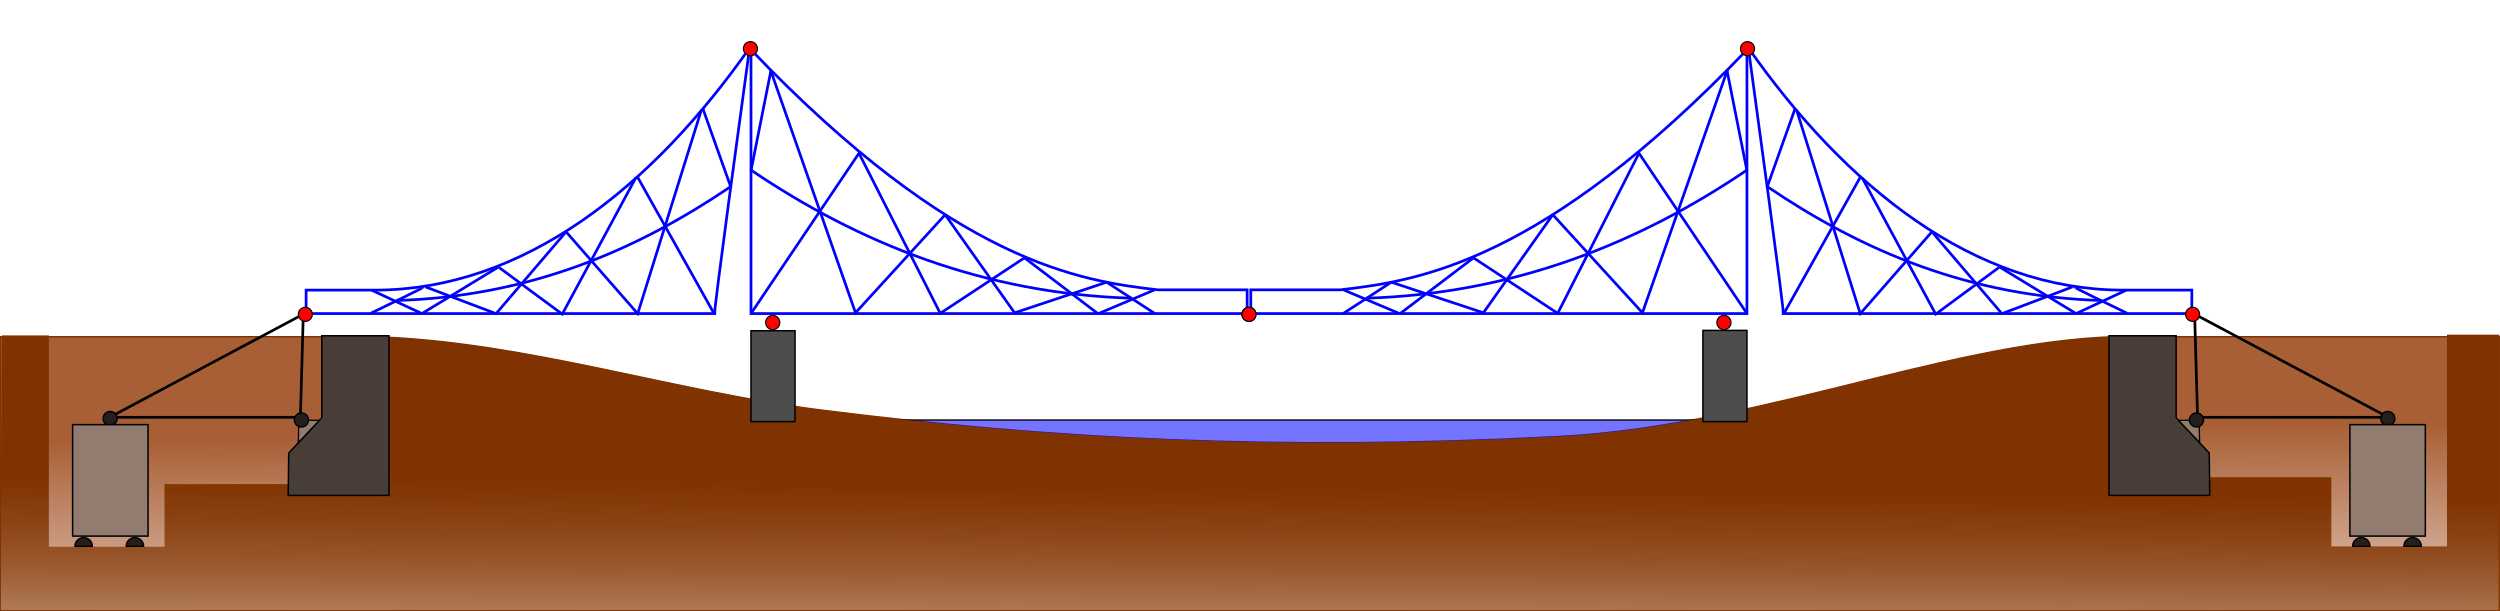
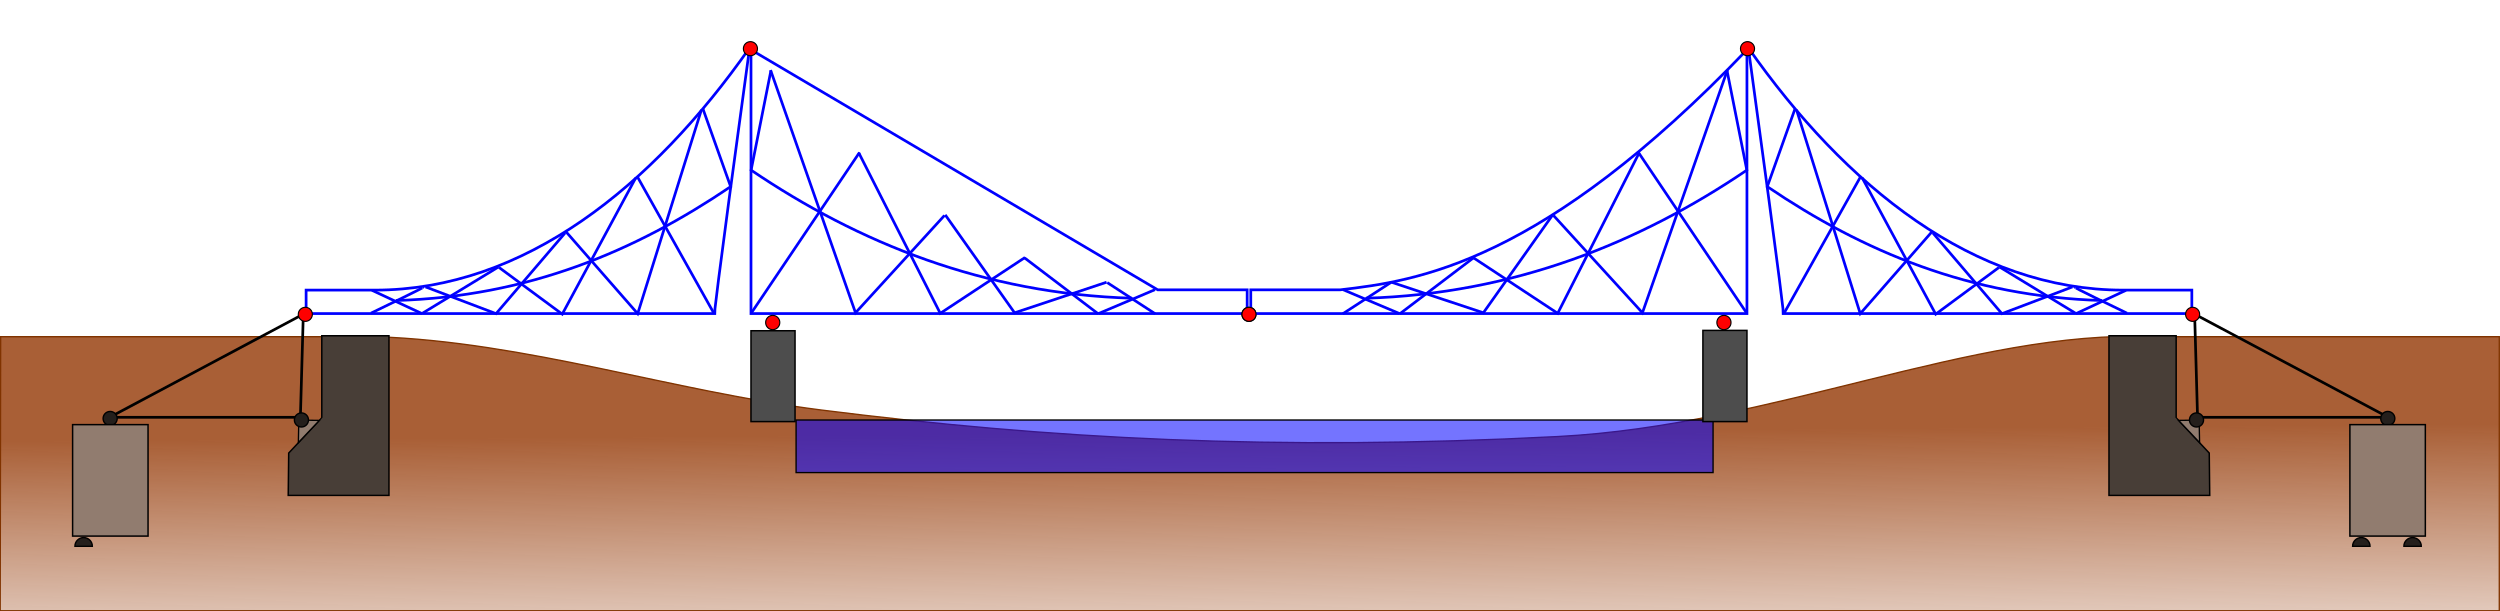
<svg xmlns="http://www.w3.org/2000/svg" xmlns:ns1="http://www.inkscape.org/namespaces/inkscape" xmlns:ns2="http://sodipodi.sourceforge.net/DTD/sodipodi-0.dtd" xmlns:ns3="http://www.openswatchbook.org/uri/2009/osb" xmlns:xlink="http://www.w3.org/1999/xlink" width="1834.438" height="448.657" id="svg2" version="1.1" ns1:version="0.48.5 r10040" ns2:docname="Structural System Blue Wonder Dresden.svg" ns1:export-filename="D:\Wikipedia\Ausleger\dresden.png" ns1:export-xdpi="90" ns1:export-ydpi="90">
  <defs id="defs4">
    <linearGradient ns1:collect="always" id="linearGradient5652">
      <stop style="stop-color:#a95f36;stop-opacity:1;" offset="0" id="stop5654" />
      <stop style="stop-color:#a95f36;stop-opacity:0;" offset="1" id="stop5656" />
    </linearGradient>
    <linearGradient id="linearGradient5582" ns3:paint="solid">
      <stop style="stop-color:#803300;stop-opacity:1;" offset="0" id="stop5584" />
    </linearGradient>
    <linearGradient ns1:collect="always" xlink:href="#linearGradient3122" id="linearGradient3128" x1="-22.795" y1="296.898" x2="-30.876" y2="662.573" gradientUnits="userSpaceOnUse" />
    <linearGradient ns1:collect="always" id="linearGradient3122">
      <stop style="stop-color:#803300;stop-opacity:1;" offset="0" id="stop3124" />
      <stop style="stop-color:#803300;stop-opacity:0;" offset="1" id="stop3126" />
    </linearGradient>
    <linearGradient ns1:collect="always" id="linearGradient3122-7">
      <stop style="stop-color:#803300;stop-opacity:1;" offset="0" id="stop3124-4" />
      <stop style="stop-color:#803300;stop-opacity:0;" offset="1" id="stop3126-0" />
    </linearGradient>
    <linearGradient gradientTransform="translate(-124.679,-161.979)" y2="662.573" x2="-30.876" y1="296.898" x1="-22.795" gradientUnits="userSpaceOnUse" id="linearGradient3330" xlink:href="#linearGradient3122-7" ns1:collect="always" />
    <linearGradient ns1:collect="always" xlink:href="#linearGradient5582" id="linearGradient5586" x1="460.29" y1="207.889" x2="579.003" y2="880.746" gradientUnits="userSpaceOnUse" />
    <linearGradient id="linearGradient5582-2" ns3:paint="solid">
      <stop style="stop-color:#803300;stop-opacity:1;" offset="0" id="stop5584-6" />
    </linearGradient>
    <linearGradient gradientTransform="translate(402.567,-519.561)" y2="620.746" x2="1431.86" y1="620.746" x1="-402.567" gradientUnits="userSpaceOnUse" id="linearGradient5622" xlink:href="#linearGradient5582-2" ns1:collect="always" />
    <linearGradient ns1:collect="always" xlink:href="#linearGradient5652" id="linearGradient5658" x1="621.585" y1="590.045" x2="623.013" y2="797.188" gradientUnits="userSpaceOnUse" />
    <linearGradient ns1:collect="always" xlink:href="#linearGradient3122-2" id="linearGradient3128-1" x1="-28.856" y1="624.187" x2="-30.876" y2="820.157" gradientUnits="userSpaceOnUse" />
    <linearGradient ns1:collect="always" id="linearGradient3122-2">
      <stop style="stop-color:#803300;stop-opacity:1;" offset="0" id="stop3124-1" />
      <stop style="stop-color:#803300;stop-opacity:0;" offset="1" id="stop3126-4" />
    </linearGradient>
    <linearGradient gradientTransform="translate(-124.679,-161.979)" y2="662.573" x2="-30.876" y1="296.898" x1="-22.795" gradientUnits="userSpaceOnUse" id="linearGradient5732" xlink:href="#linearGradient3122-2" ns1:collect="always" />
  </defs>
  <ns2:namedview id="base" pagecolor="#ffffff" bordercolor="#666666" borderopacity="1.0" ns1:pageopacity="0.0" ns1:pageshadow="2" ns1:zoom="0.7" ns1:cx="567.52404" ns1:cy="35.924021" ns1:document-units="px" ns1:current-layer="layer1" showgrid="false" ns1:window-width="1440" ns1:window-height="816" ns1:window-x="-8" ns1:window-y="-8" ns1:window-maximized="1" fit-margin-top="30" fit-margin-left="0" fit-margin-right="0" fit-margin-bottom="0" />
  <g ns1:label="Ebene 1" ns1:groupmode="layer" id="layer1" transform="translate(402.562,-273.28)">
    <path style="color:#000000;fill:url(#linearGradient5658);fill-opacity:1;fill-rule:nonzero;stroke:url(#linearGradient5586);stroke-width:1px;stroke-linecap:butt;stroke-linejoin:miter;stroke-miterlimit:4;stroke-opacity:1;stroke-dasharray:none;stroke-dashoffset:0;marker:none;visibility:visible;display:inline;overflow:visible;enable-background:accumulate" d="m -126.987,520.332 c 110.704,3.762 217.588,39.978 326.935,53.786 166.992,21.087 332.732,30.234 540.593,19.482 158.478,-8.198 304.235,-78.439 435.886,-73.267 l 254.933,0 0,201.099 c -610.476,0 -9088.479,0 -1833.763,0 l 0.336,-201.099 z" id="path3305" ns1:connector-curvature="0" ns2:nodetypes="csscccccc" ns1:export-filename="D:\Wikipedia\Ausleger\dresden.png" ns1:export-xdpi="90" ns1:export-ydpi="90" />
    <rect style="color:#000000;fill:#0000ff;fill-opacity:0.546;fill-rule:nonzero;stroke:#000000;stroke-width:1px;stroke-linecap:butt;stroke-linejoin:miter;stroke-miterlimit:4;stroke-opacity:1;stroke-dasharray:none;stroke-dashoffset:0;marker:none;visibility:visible;display:inline;overflow:visible;enable-background:accumulate" id="rect5662" width="672.857" height="38.571" x="561.429" y="308.193" transform="translate(-379.844,273.28)" ns1:export-filename="D:\Wikipedia\Ausleger\dresden.png" ns1:export-xdpi="90" ns1:export-ydpi="90" />
-     <path ns2:nodetypes="ccccccccccssccccccc" ns1:connector-curvature="0" id="path5600" d="m 1431.36,518.856 0,202.575 -1834.005,0 1.578,-202.07 34.355,0 0,155.118 84.853,0 0,-45.982 154.872,0 0,-108.165 c 110.704,3.762 217.588,39.978 326.935,53.786 166.992,21.087 332.732,30.234 540.593,19.482 158.478,-8.198 304.235,-78.439 435.886,-73.267 l 0,103.114 131.694,0 0,50.78 84.853,0 0,-155.37 z" style="color:#000000;fill:url(#linearGradient3128-1);fill-opacity:1;fill-rule:nonzero;stroke:none;stroke-width:1px;marker:none;visibility:visible;display:inline;overflow:visible;enable-background:accumulate" ns1:export-filename="D:\Wikipedia\Ausleger\dresden.png" ns1:export-xdpi="90" ns1:export-ydpi="90" />
    <g id="g4144" ns1:export-filename="D:\Wikipedia\Ausleger\dresden.png" ns1:export-xdpi="90" ns1:export-ydpi="90">
      <rect y="515.971" x="148.492" height="66.67" width="32.325" id="rect2985" style="color:#000000;fill:#4d4d4d;fill-opacity:1;fill-rule:nonzero;stroke:#000000;stroke-width:1.104;stroke-linecap:butt;stroke-linejoin:miter;stroke-miterlimit:4;stroke-opacity:1;stroke-dasharray:none;stroke-dashoffset:0;marker:none;visibility:visible;display:inline;overflow:visible;enable-background:accumulate" />
-       <path ns2:nodetypes="cccccc" ns1:connector-curvature="0" id="path2989" d="m 148.5,309.812 0,193.564 364.074,9e-5 0,-17.428 -65.613,-4e-5 C 390.502,479.461 298.578,466.48 148.5,309.812 z" style="color:#000000;fill:none;stroke:#0000ff;stroke-width:2;stroke-linecap:butt;stroke-linejoin:miter;stroke-miterlimit:4;stroke-opacity:1;stroke-dasharray:none;stroke-dashoffset:0;marker:none;visibility:visible;display:inline;overflow:visible;enable-background:accumulate" />
+       <path ns2:nodetypes="cccccc" ns1:connector-curvature="0" id="path2989" d="m 148.5,309.812 0,193.564 364.074,9e-5 0,-17.428 -65.613,-4e-5 z" style="color:#000000;fill:none;stroke:#0000ff;stroke-width:2;stroke-linecap:butt;stroke-linejoin:miter;stroke-miterlimit:4;stroke-opacity:1;stroke-dasharray:none;stroke-dashoffset:0;marker:none;visibility:visible;display:inline;overflow:visible;enable-background:accumulate" />
      <path ns2:nodetypes="ccccsc" ns1:connector-curvature="0" id="path3092" d="m 147.482,308.385 c -26.264,191.929 -25.759,194.977 -25.759,194.977 l -299.669,0 0,-17.207 50.355,0 c 109.608,0 203.947,-76.291 275.074,-177.77 z" style="fill:none;stroke:#0000ff;stroke-width:2;stroke-linecap:butt;stroke-linejoin:miter;stroke-miterlimit:4;stroke-opacity:1;stroke-dasharray:none" />
      <path transform="matrix(0.758,0,0,0.758,22.702,-78.469)" d="m 172.231,511.173 c 0,3.766 -3.053,6.819 -6.819,6.819 -3.766,0 -6.819,-3.053 -6.819,-6.819 0,-3.766 3.053,-6.819 6.819,-6.819 3.766,0 6.819,3.053 6.819,6.819 z" ns2:ry="6.8185296" ns2:rx="6.8185296" ns2:cy="511.17294" ns2:cx="165.41248" id="path2987-7-0" style="color:#000000;fill:#ff0000;fill-opacity:1;fill-rule:nonzero;stroke:#000000;stroke-width:1.104;stroke-linecap:butt;stroke-linejoin:miter;stroke-miterlimit:4;stroke-opacity:1;stroke-dasharray:none;stroke-dashoffset:0;marker:none;visibility:visible;display:inline;overflow:visible;enable-background:accumulate" ns2:type="arc" />
      <path ns1:connector-curvature="0" id="path3130" d="m -180,503.791 -2.143,75.714 -140,0 z" style="fill:none;stroke:#000000;stroke-width:2;stroke-linecap:butt;stroke-linejoin:miter;stroke-miterlimit:4;stroke-opacity:1;stroke-dasharray:none" />
      <path ns1:connector-curvature="0" id="path3150" d="m -190.725,605.724 c 24.286,-25.714 24.286,-26.071 24.286,-26.071 l 0,-60 49.286,0 0,117.143 -73.929,0 z" style="color:#000000;fill:#483e37;fill-opacity:1;fill-rule:nonzero;stroke:#000000;stroke-width:1.104;stroke-linecap:butt;stroke-linejoin:miter;stroke-miterlimit:4;stroke-opacity:1;stroke-dasharray:none;stroke-dashoffset:0;marker:none;visibility:visible;display:inline;overflow:visible;enable-background:accumulate" />
      <path transform="matrix(0.758,0,0,0.758,-303.908,116.464)" d="m 172.231,511.173 c 0,3.766 -3.053,6.819 -6.819,6.819 -3.766,0 -6.819,-3.053 -6.819,-6.819 0,-3.766 3.053,-6.819 6.819,-6.819 3.766,0 6.819,3.053 6.819,6.819 z" ns2:ry="6.8185296" ns2:rx="6.8185296" ns2:cy="511.17294" ns2:cx="165.41248" id="path2987-7-0-4" style="color:#000000;fill:#ff0000;fill-opacity:1;fill-rule:nonzero;stroke:#000000;stroke-width:1.104;stroke-linecap:butt;stroke-linejoin:miter;stroke-miterlimit:4;stroke-opacity:1;stroke-dasharray:none;stroke-dashoffset:0;marker:none;visibility:visible;display:inline;overflow:visible;enable-background:accumulate" ns2:type="arc" />
      <path transform="matrix(0.758,0,0,0.758,-447.122,192.892)" d="m 172.231,511.173 c 0,3.766 -3.053,6.819 -6.819,6.819 -3.766,0 -6.819,-3.053 -6.819,-6.819 0,-3.766 3.053,-6.819 6.819,-6.819 3.766,0 6.819,3.053 6.819,6.819 z" ns2:ry="6.8185296" ns2:rx="6.8185296" ns2:cy="511.17294" ns2:cx="165.41248" id="path2987-7-0-4-8-8" style="color:#000000;fill:#241f1c;fill-opacity:1;fill-rule:nonzero;stroke:#000000;stroke-width:1.369;stroke-linecap:butt;stroke-linejoin:miter;stroke-miterlimit:4;stroke-opacity:1;stroke-dasharray:none;stroke-dashoffset:0;marker:none;visibility:visible;display:inline;overflow:visible;enable-background:accumulate" ns2:type="arc" />
      <rect y="584.862" x="-349.286" height="81.786" width="55.357" id="rect3170" style="color:#000000;fill:#917c6f;fill-opacity:1;fill-rule:nonzero;stroke:#000000;stroke-width:1.104;stroke-linecap:butt;stroke-linejoin:miter;stroke-miterlimit:4;stroke-opacity:1;stroke-dasharray:none;stroke-dashoffset:0;marker:none;visibility:visible;display:inline;overflow:visible;enable-background:accumulate" />
      <path ns2:type="arc" style="color:#000000;fill:#ff0000;fill-opacity:1;fill-rule:nonzero;stroke:#000000;stroke-width:1.104;stroke-linecap:butt;stroke-linejoin:miter;stroke-miterlimit:4;stroke-opacity:1;stroke-dasharray:none;stroke-dashoffset:0;marker:none;visibility:visible;display:inline;overflow:visible;enable-background:accumulate" id="path3204" ns2:cx="165.41248" ns2:cy="511.17294" ns2:rx="6.8185296" ns2:ry="6.8185296" d="m 172.231,511.173 c 0,3.766 -3.053,6.819 -6.819,6.819 -3.766,0 -6.819,-3.053 -6.819,-6.819 0,-3.766 3.053,-6.819 6.819,-6.819 3.766,0 6.819,3.053 6.819,6.819 z" transform="matrix(-0.758,0,0,0.758,639.269,116.464)" />
      <path ns2:nodetypes="cccc" ns1:connector-curvature="0" id="path3235" d="m -183.389,585.924 -0.253,12.122 15.405,-16.289 -8.839,-0.126" style="fill:#917c6f;stroke:#000000;stroke-width:1px;stroke-linecap:butt;stroke-linejoin:miter;stroke-opacity:1" />
      <path transform="matrix(0.758,0,0,0.758,-306.765,193.964)" d="m 172.231,511.173 c 0,3.766 -3.053,6.819 -6.819,6.819 -3.766,0 -6.819,-3.053 -6.819,-6.819 0,-3.766 3.053,-6.819 6.819,-6.819 3.766,0 6.819,3.053 6.819,6.819 z" ns2:ry="6.8185296" ns2:rx="6.8185296" ns2:cy="511.17294" ns2:cx="165.41248" id="path2987-7-0-4-8" style="color:#000000;fill:#241f1c;fill-opacity:1;fill-rule:nonzero;stroke:#000000;stroke-width:1.369;stroke-linecap:butt;stroke-linejoin:miter;stroke-miterlimit:4;stroke-opacity:1;stroke-dasharray:none;stroke-dashoffset:0;marker:none;visibility:visible;display:inline;overflow:visible;enable-background:accumulate" ns2:type="arc" />
      <g style="color:#000000;fill:none;stroke:#0000ff;stroke-width:2;stroke-linecap:butt;stroke-linejoin:miter;stroke-miterlimit:4;stroke-opacity:1;stroke-dasharray:none;stroke-dashoffset:0;marker:none;visibility:visible;display:inline;overflow:visible;enable-background:accumulate" id="g4074">
        <path style="color:#000000;fill:none;stroke:#0000ff;stroke-width:2;stroke-linecap:butt;stroke-linejoin:miter;stroke-miterlimit:4;stroke-opacity:1;stroke-dasharray:none;stroke-dashoffset:0;marker:none;visibility:visible;display:inline;overflow:visible;enable-background:accumulate" d="m -129.643,486.291 36.786,17.143" id="path4058" ns1:connector-curvature="0" ns2:nodetypes="cc" />
        <path style="color:#000000;fill:none;stroke:#0000ff;stroke-width:2;stroke-linecap:butt;stroke-linejoin:miter;stroke-miterlimit:4;stroke-opacity:1;stroke-dasharray:none;stroke-dashoffset:0;marker:none;visibility:visible;display:inline;overflow:visible;enable-background:accumulate" d="m -130.357,503.076 c 41.429,-20 38.214,-18.929 38.214,-18.929" id="path4060" ns1:connector-curvature="0" />
        <path style="color:#000000;fill:none;stroke:#0000ff;stroke-width:2;stroke-linecap:butt;stroke-linejoin:miter;stroke-miterlimit:4;stroke-opacity:1;stroke-dasharray:none;stroke-dashoffset:0;marker:none;visibility:visible;display:inline;overflow:visible;enable-background:accumulate" d="m -111.964,493.791 0,0 c 96.721,-2.887 175.401,-36.057 245.536,-83.571 l -20.357,-57.143" id="path4062" ns1:connector-curvature="0" ns2:nodetypes="ccc" />
        <path style="color:#000000;fill:none;stroke:#0000ff;stroke-width:2;stroke-linecap:butt;stroke-linejoin:miter;stroke-miterlimit:4;stroke-opacity:1;stroke-dasharray:none;stroke-dashoffset:0;marker:none;visibility:visible;display:inline;overflow:visible;enable-background:accumulate" d="M 121.429,503.434 65,402.719 l 0,0" id="path4064" ns1:connector-curvature="0" />
        <path style="color:#000000;fill:none;stroke:#0000ff;stroke-width:2;stroke-linecap:butt;stroke-linejoin:miter;stroke-miterlimit:4;stroke-opacity:1;stroke-dasharray:none;stroke-dashoffset:0;marker:none;visibility:visible;display:inline;overflow:visible;enable-background:accumulate" d="m 112.143,353.791 -46.786,149.643 -52.5,-60" id="path4066" ns1:connector-curvature="0" />
        <path style="color:#000000;fill:none;stroke:#0000ff;stroke-width:2;stroke-linecap:butt;stroke-linejoin:miter;stroke-miterlimit:4;stroke-opacity:1;stroke-dasharray:none;stroke-dashoffset:0;marker:none;visibility:visible;display:inline;overflow:visible;enable-background:accumulate" d="M 63.929,403.791 10,503.791 -36.429,469.505" id="path4068" ns1:connector-curvature="0" />
        <path style="color:#000000;fill:none;stroke:#0000ff;stroke-width:2;stroke-linecap:butt;stroke-linejoin:miter;stroke-miterlimit:4;stroke-opacity:1;stroke-dasharray:none;stroke-dashoffset:0;marker:none;visibility:visible;display:inline;overflow:visible;enable-background:accumulate" d="m 12.143,444.148 -50.714,59.286 -51.786,-19.643" id="path4070" ns1:connector-curvature="0" />
        <path style="color:#000000;fill:none;stroke:#0000ff;stroke-width:2;stroke-linecap:butt;stroke-linejoin:miter;stroke-miterlimit:4;stroke-opacity:1;stroke-dasharray:none;stroke-dashoffset:0;marker:none;visibility:visible;display:inline;overflow:visible;enable-background:accumulate" d="M -92.5,503.076 -36.786,469.148" id="path4072" ns1:connector-curvature="0" />
      </g>
      <g style="color:#000000;fill:none;stroke:#0000ff;stroke-width:2;stroke-linecap:butt;stroke-linejoin:miter;stroke-miterlimit:4;stroke-opacity:1;stroke-dasharray:none;stroke-dashoffset:0;marker:none;visibility:visible;display:inline;overflow:visible;enable-background:accumulate" id="g4110">
        <g style="color:#000000;fill:none;stroke:#0000ff;stroke-width:1.781;stroke-linecap:butt;stroke-linejoin:miter;stroke-miterlimit:4;stroke-opacity:1;stroke-dasharray:none;stroke-dashoffset:0;marker:none;visibility:visible;display:inline;overflow:visible;enable-background:accumulate" id="g4084" transform="matrix(-1.123,0,0,1.123,298.59,-62.558)">
          <path style="color:#000000;fill:none;stroke:#0000ff;stroke-width:1.781;stroke-linecap:butt;stroke-linejoin:miter;stroke-miterlimit:4;stroke-opacity:1;stroke-dasharray:none;stroke-dashoffset:0;marker:none;visibility:visible;display:inline;overflow:visible;enable-background:accumulate" d="m -130.318,488.315 36.786,15.568" id="path4086" ns1:connector-curvature="0" ns2:nodetypes="cc" />
          <path style="color:#000000;fill:none;stroke:#0000ff;stroke-width:1.781;stroke-linecap:butt;stroke-linejoin:miter;stroke-miterlimit:4;stroke-opacity:1;stroke-dasharray:none;stroke-dashoffset:0;marker:none;visibility:visible;display:inline;overflow:visible;enable-background:accumulate" d="m -130.47,504.089 31.354,-20.391" id="path4088" ns1:connector-curvature="0" ns2:nodetypes="cc" />
          <path style="color:#000000;fill:none;stroke:#0000ff;stroke-width:1.781;stroke-linecap:butt;stroke-linejoin:miter;stroke-miterlimit:4;stroke-opacity:1;stroke-dasharray:none;stroke-dashoffset:0;marker:none;visibility:visible;display:inline;overflow:visible;enable-background:accumulate" d="M -115.305,493.91 C -18.583,491.023 63.437,457.734 133.571,410.219 L 120.637,345.203" id="path4090" ns1:connector-curvature="0" ns2:nodetypes="ccc" />
          <path style="color:#000000;fill:none;stroke:#0000ff;stroke-width:1.781;stroke-linecap:butt;stroke-linejoin:miter;stroke-miterlimit:4;stroke-opacity:1;stroke-dasharray:none;stroke-dashoffset:0;marker:none;visibility:visible;display:inline;overflow:visible;enable-background:accumulate" d="m 133.331,503.414 -70.561,-104.724 0,0" id="path4092" ns1:connector-curvature="0" ns2:nodetypes="ccc" />
          <path style="color:#000000;fill:none;stroke:#0000ff;stroke-width:1.781;stroke-linecap:butt;stroke-linejoin:miter;stroke-miterlimit:4;stroke-opacity:1;stroke-dasharray:none;stroke-dashoffset:0;marker:none;visibility:visible;display:inline;overflow:visible;enable-background:accumulate" d="M 120.877,344.832 65.357,503.434 7.234,439.835" id="path4094" ns1:connector-curvature="0" ns2:nodetypes="ccc" />
          <path style="color:#000000;fill:none;stroke:#0000ff;stroke-width:1.781;stroke-linecap:butt;stroke-linejoin:miter;stroke-miterlimit:4;stroke-opacity:1;stroke-dasharray:none;stroke-dashoffset:0;marker:none;visibility:visible;display:inline;overflow:visible;enable-background:accumulate" d="M 63.254,398.842 10,503.791 -45.426,467.256" id="path4096" ns1:connector-curvature="0" ns2:nodetypes="ccc" />
          <path style="color:#000000;fill:none;stroke:#0000ff;stroke-width:1.781;stroke-linecap:butt;stroke-linejoin:miter;stroke-miterlimit:4;stroke-opacity:1;stroke-dasharray:none;stroke-dashoffset:0;marker:none;visibility:visible;display:inline;overflow:visible;enable-background:accumulate" d="M 6.744,439.424 -38.571,503.434 -98.68,483.453" id="path4098" ns1:connector-curvature="0" ns2:nodetypes="ccc" />
          <path style="color:#000000;fill:none;stroke:#0000ff;stroke-width:1.781;stroke-linecap:butt;stroke-linejoin:miter;stroke-miterlimit:4;stroke-opacity:1;stroke-dasharray:none;stroke-dashoffset:0;marker:none;visibility:visible;display:inline;overflow:visible;enable-background:accumulate" d="M -93.175,504.089 -45.109,467.573" id="path4100" ns1:connector-curvature="0" ns2:nodetypes="cc" />
        </g>
      </g>
    </g>
    <g id="g4244" transform="matrix(-1,0,0,1,1027.804,0)" ns1:export-xdpi="90" ns1:export-ydpi="90" ns1:export-filename="D:\Wikipedia\Ausleger\dresden.png">
      <rect style="color:#000000;fill:#4d4d4d;fill-opacity:1;fill-rule:nonzero;stroke:#000000;stroke-width:1.104;stroke-linecap:butt;stroke-linejoin:miter;stroke-miterlimit:4;stroke-opacity:1;stroke-dasharray:none;stroke-dashoffset:0;marker:none;visibility:visible;display:inline;overflow:visible;enable-background:accumulate" id="rect4246" width="32.325" height="66.923" x="148.492" y="515.719" />
      <path style="color:#000000;fill:none;stroke:#0000ff;stroke-width:2;stroke-linecap:butt;stroke-linejoin:miter;stroke-miterlimit:4;stroke-opacity:1;stroke-dasharray:none;stroke-dashoffset:0;marker:none;visibility:visible;display:inline;overflow:visible;enable-background:accumulate" d="m 148.5,309.812 0,193.564 364.074,9e-5 0,-17.428 -65.613,-4e-5 C 390.502,479.461 298.578,466.48 148.5,309.812 z" id="path4250" ns1:connector-curvature="0" ns2:nodetypes="cccccc" />
      <path style="fill:none;stroke:#0000ff;stroke-width:2;stroke-linecap:butt;stroke-linejoin:miter;stroke-miterlimit:4;stroke-opacity:1;stroke-dasharray:none" d="m 147.482,308.385 c -26.264,191.929 -25.759,194.977 -25.759,194.977 l -299.669,0 0,-17.207 50.355,0 c 109.608,0 203.947,-76.291 275.074,-177.77 z" id="path4252" ns1:connector-curvature="0" ns2:nodetypes="ccccsc" />
      <path ns2:type="arc" style="color:#000000;fill:#ff0000;fill-opacity:1;fill-rule:nonzero;stroke:#000000;stroke-width:1.104;stroke-linecap:butt;stroke-linejoin:miter;stroke-miterlimit:4;stroke-opacity:1;stroke-dasharray:none;stroke-dashoffset:0;marker:none;visibility:visible;display:inline;overflow:visible;enable-background:accumulate" id="path4254" ns2:cx="165.41248" ns2:cy="511.17294" ns2:rx="6.8185296" ns2:ry="6.8185296" d="m 172.231,511.173 c 0,3.766 -3.053,6.819 -6.819,6.819 -3.766,0 -6.819,-3.053 -6.819,-6.819 0,-3.766 3.053,-6.819 6.819,-6.819 3.766,0 6.819,3.053 6.819,6.819 z" transform="matrix(0.758,0,0,0.758,22.702,-78.469)" />
      <path style="fill:none;stroke:#000000;stroke-width:2;stroke-linecap:butt;stroke-linejoin:miter;stroke-miterlimit:4;stroke-opacity:1;stroke-dasharray:none" d="m -180,503.791 -2.143,75.714 -140,0 z" id="path4256" ns1:connector-curvature="0" />
      <path style="color:#000000;fill:#483e37;fill-opacity:1;fill-rule:nonzero;stroke:#000000;stroke-width:1.104;stroke-linecap:butt;stroke-linejoin:miter;stroke-miterlimit:4;stroke-opacity:1;stroke-dasharray:none;stroke-dashoffset:0;marker:none;visibility:visible;display:inline;overflow:visible;enable-background:accumulate" d="m -190.725,605.724 c 24.286,-25.714 24.286,-26.071 24.286,-26.071 l 0,-60 49.286,0 0,117.143 -73.929,0 z" id="path4258" ns1:connector-curvature="0" />
      <path ns2:type="arc" style="color:#000000;fill:#ff0000;fill-opacity:1;fill-rule:nonzero;stroke:#000000;stroke-width:1.104;stroke-linecap:butt;stroke-linejoin:miter;stroke-miterlimit:4;stroke-opacity:1;stroke-dasharray:none;stroke-dashoffset:0;marker:none;visibility:visible;display:inline;overflow:visible;enable-background:accumulate" id="path4260" ns2:cx="165.41248" ns2:cy="511.17294" ns2:rx="6.8185296" ns2:ry="6.8185296" d="m 172.231,511.173 c 0,3.766 -3.053,6.819 -6.819,6.819 -3.766,0 -6.819,-3.053 -6.819,-6.819 0,-3.766 3.053,-6.819 6.819,-6.819 3.766,0 6.819,3.053 6.819,6.819 z" transform="matrix(0.758,0,0,0.758,-303.908,116.464)" />
      <path ns2:type="arc" style="color:#000000;fill:#241f1c;fill-opacity:1;fill-rule:nonzero;stroke:#000000;stroke-width:1.369;stroke-linecap:butt;stroke-linejoin:miter;stroke-miterlimit:4;stroke-opacity:1;stroke-dasharray:none;stroke-dashoffset:0;marker:none;visibility:visible;display:inline;overflow:visible;enable-background:accumulate" id="path4262" ns2:cx="165.41248" ns2:cy="511.17294" ns2:rx="6.8185296" ns2:ry="6.8185296" d="m 172.231,511.173 c 0,3.766 -3.053,6.819 -6.819,6.819 -3.766,0 -6.819,-3.053 -6.819,-6.819 0,-3.766 3.053,-6.819 6.819,-6.819 3.766,0 6.819,3.053 6.819,6.819 z" transform="matrix(0.758,0,0,0.758,-447.122,192.892)" />
      <rect style="color:#000000;fill:#917c6f;fill-opacity:1;fill-rule:nonzero;stroke:#000000;stroke-width:1.104;stroke-linecap:butt;stroke-linejoin:miter;stroke-miterlimit:4;stroke-opacity:1;stroke-dasharray:none;stroke-dashoffset:0;marker:none;visibility:visible;display:inline;overflow:visible;enable-background:accumulate" id="rect4264" width="55.357" height="81.786" x="-349.286" y="584.862" />
      <path transform="matrix(-0.758,0,0,0.758,639.269,116.464)" d="m 172.231,511.173 c 0,3.766 -3.053,6.819 -6.819,6.819 -3.766,0 -6.819,-3.053 -6.819,-6.819 0,-3.766 3.053,-6.819 6.819,-6.819 3.766,0 6.819,3.053 6.819,6.819 z" ns2:ry="6.8185296" ns2:rx="6.8185296" ns2:cy="511.17294" ns2:cx="165.41248" id="path4266" style="color:#000000;fill:#ff0000;fill-opacity:1;fill-rule:nonzero;stroke:#000000;stroke-width:1.104;stroke-linecap:butt;stroke-linejoin:miter;stroke-miterlimit:4;stroke-opacity:1;stroke-dasharray:none;stroke-dashoffset:0;marker:none;visibility:visible;display:inline;overflow:visible;enable-background:accumulate" ns2:type="arc" />
      <path style="fill:#917c6f;stroke:#000000;stroke-width:1px;stroke-linecap:butt;stroke-linejoin:miter;stroke-opacity:1" d="m -183.389,585.924 -0.253,12.122 15.405,-16.289 -8.839,-0.126" id="path4268" ns1:connector-curvature="0" ns2:nodetypes="cccc" />
      <path ns2:type="arc" style="color:#000000;fill:#241f1c;fill-opacity:1;fill-rule:nonzero;stroke:#000000;stroke-width:1.369;stroke-linecap:butt;stroke-linejoin:miter;stroke-miterlimit:4;stroke-opacity:1;stroke-dasharray:none;stroke-dashoffset:0;marker:none;visibility:visible;display:inline;overflow:visible;enable-background:accumulate" id="path4270" ns2:cx="165.41248" ns2:cy="511.17294" ns2:rx="6.8185296" ns2:ry="6.8185296" d="m 172.231,511.173 c 0,3.766 -3.053,6.819 -6.819,6.819 -3.766,0 -6.819,-3.053 -6.819,-6.819 0,-3.766 3.053,-6.819 6.819,-6.819 3.766,0 6.819,3.053 6.819,6.819 z" transform="matrix(0.758,0,0,0.758,-306.765,193.964)" />
      <g id="g4272" style="color:#000000;fill:none;stroke:#0000ff;stroke-width:2;stroke-linecap:butt;stroke-linejoin:miter;stroke-miterlimit:4;stroke-opacity:1;stroke-dasharray:none;stroke-dashoffset:0;marker:none;visibility:visible;display:inline;overflow:visible;enable-background:accumulate">
        <path ns2:nodetypes="cc" ns1:connector-curvature="0" id="path4274" d="m -129.643,486.291 36.786,17.143" style="color:#000000;fill:none;stroke:#0000ff;stroke-width:2;stroke-linecap:butt;stroke-linejoin:miter;stroke-miterlimit:4;stroke-opacity:1;stroke-dasharray:none;stroke-dashoffset:0;marker:none;visibility:visible;display:inline;overflow:visible;enable-background:accumulate" />
        <path ns1:connector-curvature="0" id="path4276" d="m -130.357,503.076 c 41.429,-20 38.214,-18.929 38.214,-18.929" style="color:#000000;fill:none;stroke:#0000ff;stroke-width:2;stroke-linecap:butt;stroke-linejoin:miter;stroke-miterlimit:4;stroke-opacity:1;stroke-dasharray:none;stroke-dashoffset:0;marker:none;visibility:visible;display:inline;overflow:visible;enable-background:accumulate" />
        <path ns2:nodetypes="ccc" ns1:connector-curvature="0" id="path4278" d="m -111.964,493.791 0,0 c 96.721,-2.887 175.401,-36.057 245.536,-83.571 l -20.357,-57.143" style="color:#000000;fill:none;stroke:#0000ff;stroke-width:2;stroke-linecap:butt;stroke-linejoin:miter;stroke-miterlimit:4;stroke-opacity:1;stroke-dasharray:none;stroke-dashoffset:0;marker:none;visibility:visible;display:inline;overflow:visible;enable-background:accumulate" />
        <path ns1:connector-curvature="0" id="path4280" d="M 121.429,503.434 65,402.719 l 0,0" style="color:#000000;fill:none;stroke:#0000ff;stroke-width:2;stroke-linecap:butt;stroke-linejoin:miter;stroke-miterlimit:4;stroke-opacity:1;stroke-dasharray:none;stroke-dashoffset:0;marker:none;visibility:visible;display:inline;overflow:visible;enable-background:accumulate" />
        <path ns1:connector-curvature="0" id="path4282" d="m 112.143,353.791 -46.786,149.643 -52.5,-60" style="color:#000000;fill:none;stroke:#0000ff;stroke-width:2;stroke-linecap:butt;stroke-linejoin:miter;stroke-miterlimit:4;stroke-opacity:1;stroke-dasharray:none;stroke-dashoffset:0;marker:none;visibility:visible;display:inline;overflow:visible;enable-background:accumulate" />
        <path ns1:connector-curvature="0" id="path4284" d="M 63.929,403.791 10,503.791 -36.429,469.505" style="color:#000000;fill:none;stroke:#0000ff;stroke-width:2;stroke-linecap:butt;stroke-linejoin:miter;stroke-miterlimit:4;stroke-opacity:1;stroke-dasharray:none;stroke-dashoffset:0;marker:none;visibility:visible;display:inline;overflow:visible;enable-background:accumulate" />
        <path ns1:connector-curvature="0" id="path4286" d="m 12.143,444.148 -50.714,59.286 -51.786,-19.643" style="color:#000000;fill:none;stroke:#0000ff;stroke-width:2;stroke-linecap:butt;stroke-linejoin:miter;stroke-miterlimit:4;stroke-opacity:1;stroke-dasharray:none;stroke-dashoffset:0;marker:none;visibility:visible;display:inline;overflow:visible;enable-background:accumulate" />
        <path ns1:connector-curvature="0" id="path4288" d="M -92.5,503.076 -36.786,469.148" style="color:#000000;fill:none;stroke:#0000ff;stroke-width:2;stroke-linecap:butt;stroke-linejoin:miter;stroke-miterlimit:4;stroke-opacity:1;stroke-dasharray:none;stroke-dashoffset:0;marker:none;visibility:visible;display:inline;overflow:visible;enable-background:accumulate" />
      </g>
      <g id="g4290" style="color:#000000;fill:none;stroke:#0000ff;stroke-width:2;stroke-linecap:butt;stroke-linejoin:miter;stroke-miterlimit:4;stroke-opacity:1;stroke-dasharray:none;stroke-dashoffset:0;marker:none;visibility:visible;display:inline;overflow:visible;enable-background:accumulate">
        <g transform="matrix(-1.123,0,0,1.123,298.59,-62.558)" id="g4292" style="color:#000000;fill:none;stroke:#0000ff;stroke-width:1.781;stroke-linecap:butt;stroke-linejoin:miter;stroke-miterlimit:4;stroke-opacity:1;stroke-dasharray:none;stroke-dashoffset:0;marker:none;visibility:visible;display:inline;overflow:visible;enable-background:accumulate">
          <path ns2:nodetypes="cc" ns1:connector-curvature="0" id="path4294" d="m -130.318,488.315 36.786,15.568" style="color:#000000;fill:none;stroke:#0000ff;stroke-width:1.781;stroke-linecap:butt;stroke-linejoin:miter;stroke-miterlimit:4;stroke-opacity:1;stroke-dasharray:none;stroke-dashoffset:0;marker:none;visibility:visible;display:inline;overflow:visible;enable-background:accumulate" />
          <path ns2:nodetypes="cc" ns1:connector-curvature="0" id="path4296" d="m -130.47,504.089 31.354,-20.391" style="color:#000000;fill:none;stroke:#0000ff;stroke-width:1.781;stroke-linecap:butt;stroke-linejoin:miter;stroke-miterlimit:4;stroke-opacity:1;stroke-dasharray:none;stroke-dashoffset:0;marker:none;visibility:visible;display:inline;overflow:visible;enable-background:accumulate" />
          <path ns2:nodetypes="ccc" ns1:connector-curvature="0" id="path4298" d="M -115.305,493.91 C -18.583,491.023 63.437,457.734 133.571,410.219 L 120.637,345.203" style="color:#000000;fill:none;stroke:#0000ff;stroke-width:1.781;stroke-linecap:butt;stroke-linejoin:miter;stroke-miterlimit:4;stroke-opacity:1;stroke-dasharray:none;stroke-dashoffset:0;marker:none;visibility:visible;display:inline;overflow:visible;enable-background:accumulate" />
          <path ns2:nodetypes="ccc" ns1:connector-curvature="0" id="path4300" d="m 133.331,503.414 -70.561,-104.724 0,0" style="color:#000000;fill:none;stroke:#0000ff;stroke-width:1.781;stroke-linecap:butt;stroke-linejoin:miter;stroke-miterlimit:4;stroke-opacity:1;stroke-dasharray:none;stroke-dashoffset:0;marker:none;visibility:visible;display:inline;overflow:visible;enable-background:accumulate" />
          <path ns2:nodetypes="ccc" ns1:connector-curvature="0" id="path4302" d="M 120.877,344.832 65.357,503.434 7.234,439.835" style="color:#000000;fill:none;stroke:#0000ff;stroke-width:1.781;stroke-linecap:butt;stroke-linejoin:miter;stroke-miterlimit:4;stroke-opacity:1;stroke-dasharray:none;stroke-dashoffset:0;marker:none;visibility:visible;display:inline;overflow:visible;enable-background:accumulate" />
          <path ns2:nodetypes="ccc" ns1:connector-curvature="0" id="path4304" d="M 63.254,398.842 10,503.791 -45.426,467.256" style="color:#000000;fill:none;stroke:#0000ff;stroke-width:1.781;stroke-linecap:butt;stroke-linejoin:miter;stroke-miterlimit:4;stroke-opacity:1;stroke-dasharray:none;stroke-dashoffset:0;marker:none;visibility:visible;display:inline;overflow:visible;enable-background:accumulate" />
          <path ns2:nodetypes="ccc" ns1:connector-curvature="0" id="path4306" d="M 6.744,439.424 -38.571,503.434 -98.68,483.453" style="color:#000000;fill:none;stroke:#0000ff;stroke-width:1.781;stroke-linecap:butt;stroke-linejoin:miter;stroke-miterlimit:4;stroke-opacity:1;stroke-dasharray:none;stroke-dashoffset:0;marker:none;visibility:visible;display:inline;overflow:visible;enable-background:accumulate" />
          <path ns2:nodetypes="cc" ns1:connector-curvature="0" id="path4308" d="M -93.175,504.089 -45.109,467.573" style="color:#000000;fill:none;stroke:#0000ff;stroke-width:1.781;stroke-linecap:butt;stroke-linejoin:miter;stroke-miterlimit:4;stroke-opacity:1;stroke-dasharray:none;stroke-dashoffset:0;marker:none;visibility:visible;display:inline;overflow:visible;enable-background:accumulate" />
        </g>
      </g>
    </g>
    <path transform="matrix(0.939,0,0,-0.939,-496.518,1154.132)" d="m 172.231,511.173 c 0,3.766 -3.053,6.819 -6.819,6.819 -3.766,0 -6.819,-3.053 -6.819,-6.819 0,0 0,0 0,0 l 6.819,0 z" ns2:ry="6.8185296" ns2:rx="6.8185296" ns2:cy="511.17294" ns2:cx="165.41248" id="path2987-1" style="color:#000000;fill:#241f1c;fill-opacity:1;fill-rule:nonzero;stroke:#000000;stroke-width:1.104;stroke-linecap:butt;stroke-linejoin:miter;stroke-miterlimit:4;stroke-opacity:1;stroke-dasharray:none;stroke-dashoffset:0;marker:none;visibility:visible;display:inline;overflow:visible;enable-background:accumulate" ns2:type="arc" ns2:start="0" ns2:end="3.1415927" />
-     <path ns2:end="3.1415927" ns2:start="0" ns2:type="arc" style="color:#000000;fill:#241f1c;fill-opacity:1;fill-rule:nonzero;stroke:#000000;stroke-width:1.104;stroke-linecap:butt;stroke-linejoin:miter;stroke-miterlimit:4;stroke-opacity:1;stroke-dasharray:none;stroke-dashoffset:0;marker:none;visibility:visible;display:inline;overflow:visible;enable-background:accumulate" id="path3127" ns2:cx="165.41248" ns2:cy="511.17294" ns2:rx="6.8185296" ns2:ry="6.8185296" d="m 172.231,511.173 c 0,3.766 -3.053,6.819 -6.819,6.819 -3.766,0 -6.819,-3.053 -6.819,-6.819 0,0 0,0 0,0 l 6.819,0 z" transform="matrix(0.939,0,0,-0.939,-458.89,1154.132)" />
    <path ns2:end="3.1415927" ns2:start="0" ns2:type="arc" style="color:#000000;fill:#241f1c;fill-opacity:1;fill-rule:nonzero;stroke:#000000;stroke-width:1.104;stroke-linecap:butt;stroke-linejoin:miter;stroke-miterlimit:4;stroke-opacity:1;stroke-dasharray:none;stroke-dashoffset:0;marker:none;visibility:visible;display:inline;overflow:visible;enable-background:accumulate" id="path3141" ns2:cx="165.41248" ns2:cy="511.17294" ns2:rx="6.8185296" ns2:ry="6.8185296" d="m 172.231,511.173 c 0,3.766 -3.053,6.819 -6.819,6.819 -3.766,0 -6.819,-3.053 -6.819,-6.819 0,0 0,0 0,0 l 6.819,0 z" transform="matrix(0.939,0,0,-0.939,1174.78,1154.132)" />
    <path transform="matrix(0.939,0,0,-0.939,1212.408,1154.132)" d="m 172.231,511.173 c 0,3.766 -3.053,6.819 -6.819,6.819 -3.766,0 -6.819,-3.053 -6.819,-6.819 0,0 0,0 0,0 l 6.819,0 z" ns2:ry="6.8185296" ns2:rx="6.8185296" ns2:cy="511.17294" ns2:cx="165.41248" id="path3143" style="color:#000000;fill:#241f1c;fill-opacity:1;fill-rule:nonzero;stroke:#000000;stroke-width:1.104;stroke-linecap:butt;stroke-linejoin:miter;stroke-miterlimit:4;stroke-opacity:1;stroke-dasharray:none;stroke-dashoffset:0;marker:none;visibility:visible;display:inline;overflow:visible;enable-background:accumulate" ns2:type="arc" ns2:start="0" ns2:end="3.1415927" />
    <path transform="matrix(0.758,0,0,0.758,39.065,122.468)" d="m 172.231,511.173 a 6.819,6.819 0 1 1 -13.637,0 6.819,6.819 0 1 1 13.637,0 z" ns2:ry="6.8185296" ns2:rx="6.8185296" ns2:cy="511.17294" ns2:cx="165.41248" id="path2987-7-0-1" style="color:#000000;fill:#ff0000;fill-opacity:1;fill-rule:nonzero;stroke:#000000;stroke-width:1.104;stroke-linecap:butt;stroke-linejoin:miter;stroke-miterlimit:4;stroke-opacity:1;stroke-dasharray:none;stroke-dashoffset:0;marker:none;visibility:visible;display:inline;overflow:visible;enable-background:accumulate" ns2:type="arc" />
    <path ns2:type="arc" style="color:#000000;fill:#ff0000;fill-opacity:1;fill-rule:nonzero;stroke:#000000;stroke-width:1.104;stroke-linecap:butt;stroke-linejoin:miter;stroke-miterlimit:4;stroke-opacity:1;stroke-dasharray:none;stroke-dashoffset:0;marker:none;visibility:visible;display:inline;overflow:visible;enable-background:accumulate" id="path3104" ns2:cx="165.41248" ns2:cy="511.17294" ns2:rx="6.8185296" ns2:ry="6.8185296" d="m 172.231,511.173 a 6.819,6.819 0 1 1 -13.637,0 6.819,6.819 0 1 1 13.637,0 z" transform="matrix(0.758,0,0,0.758,737.045,122.468)" />
  </g>
</svg>